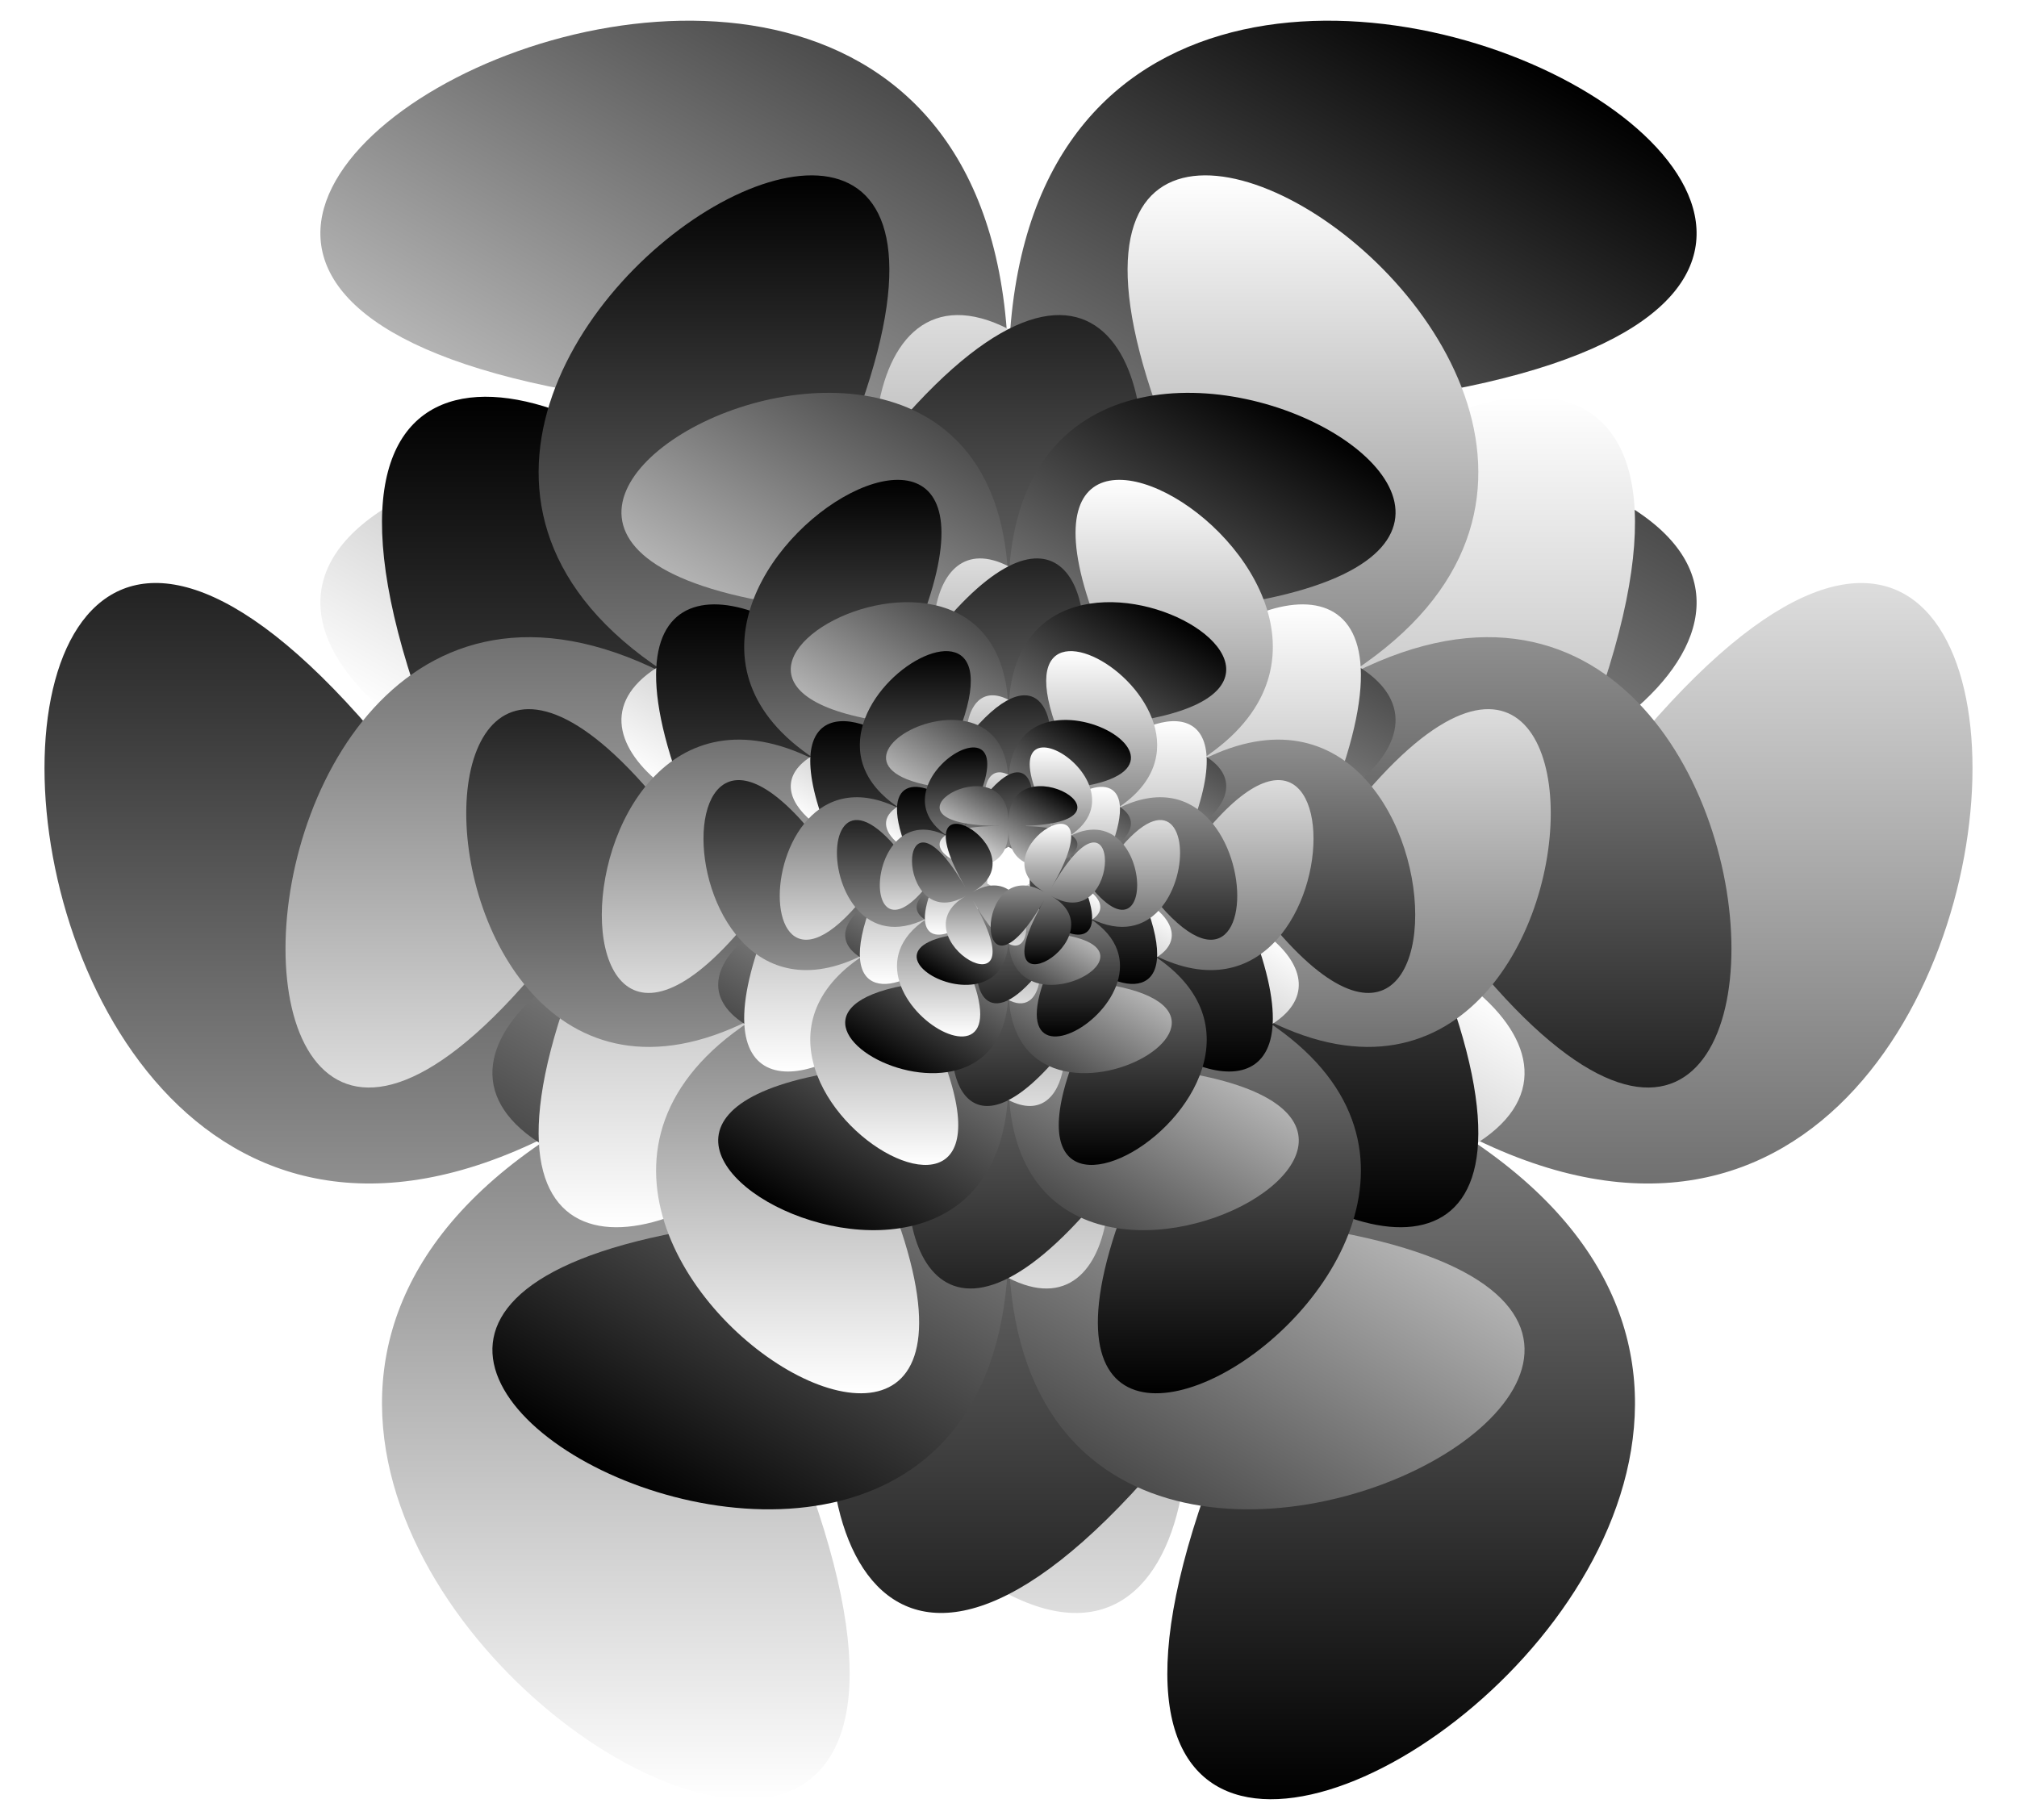
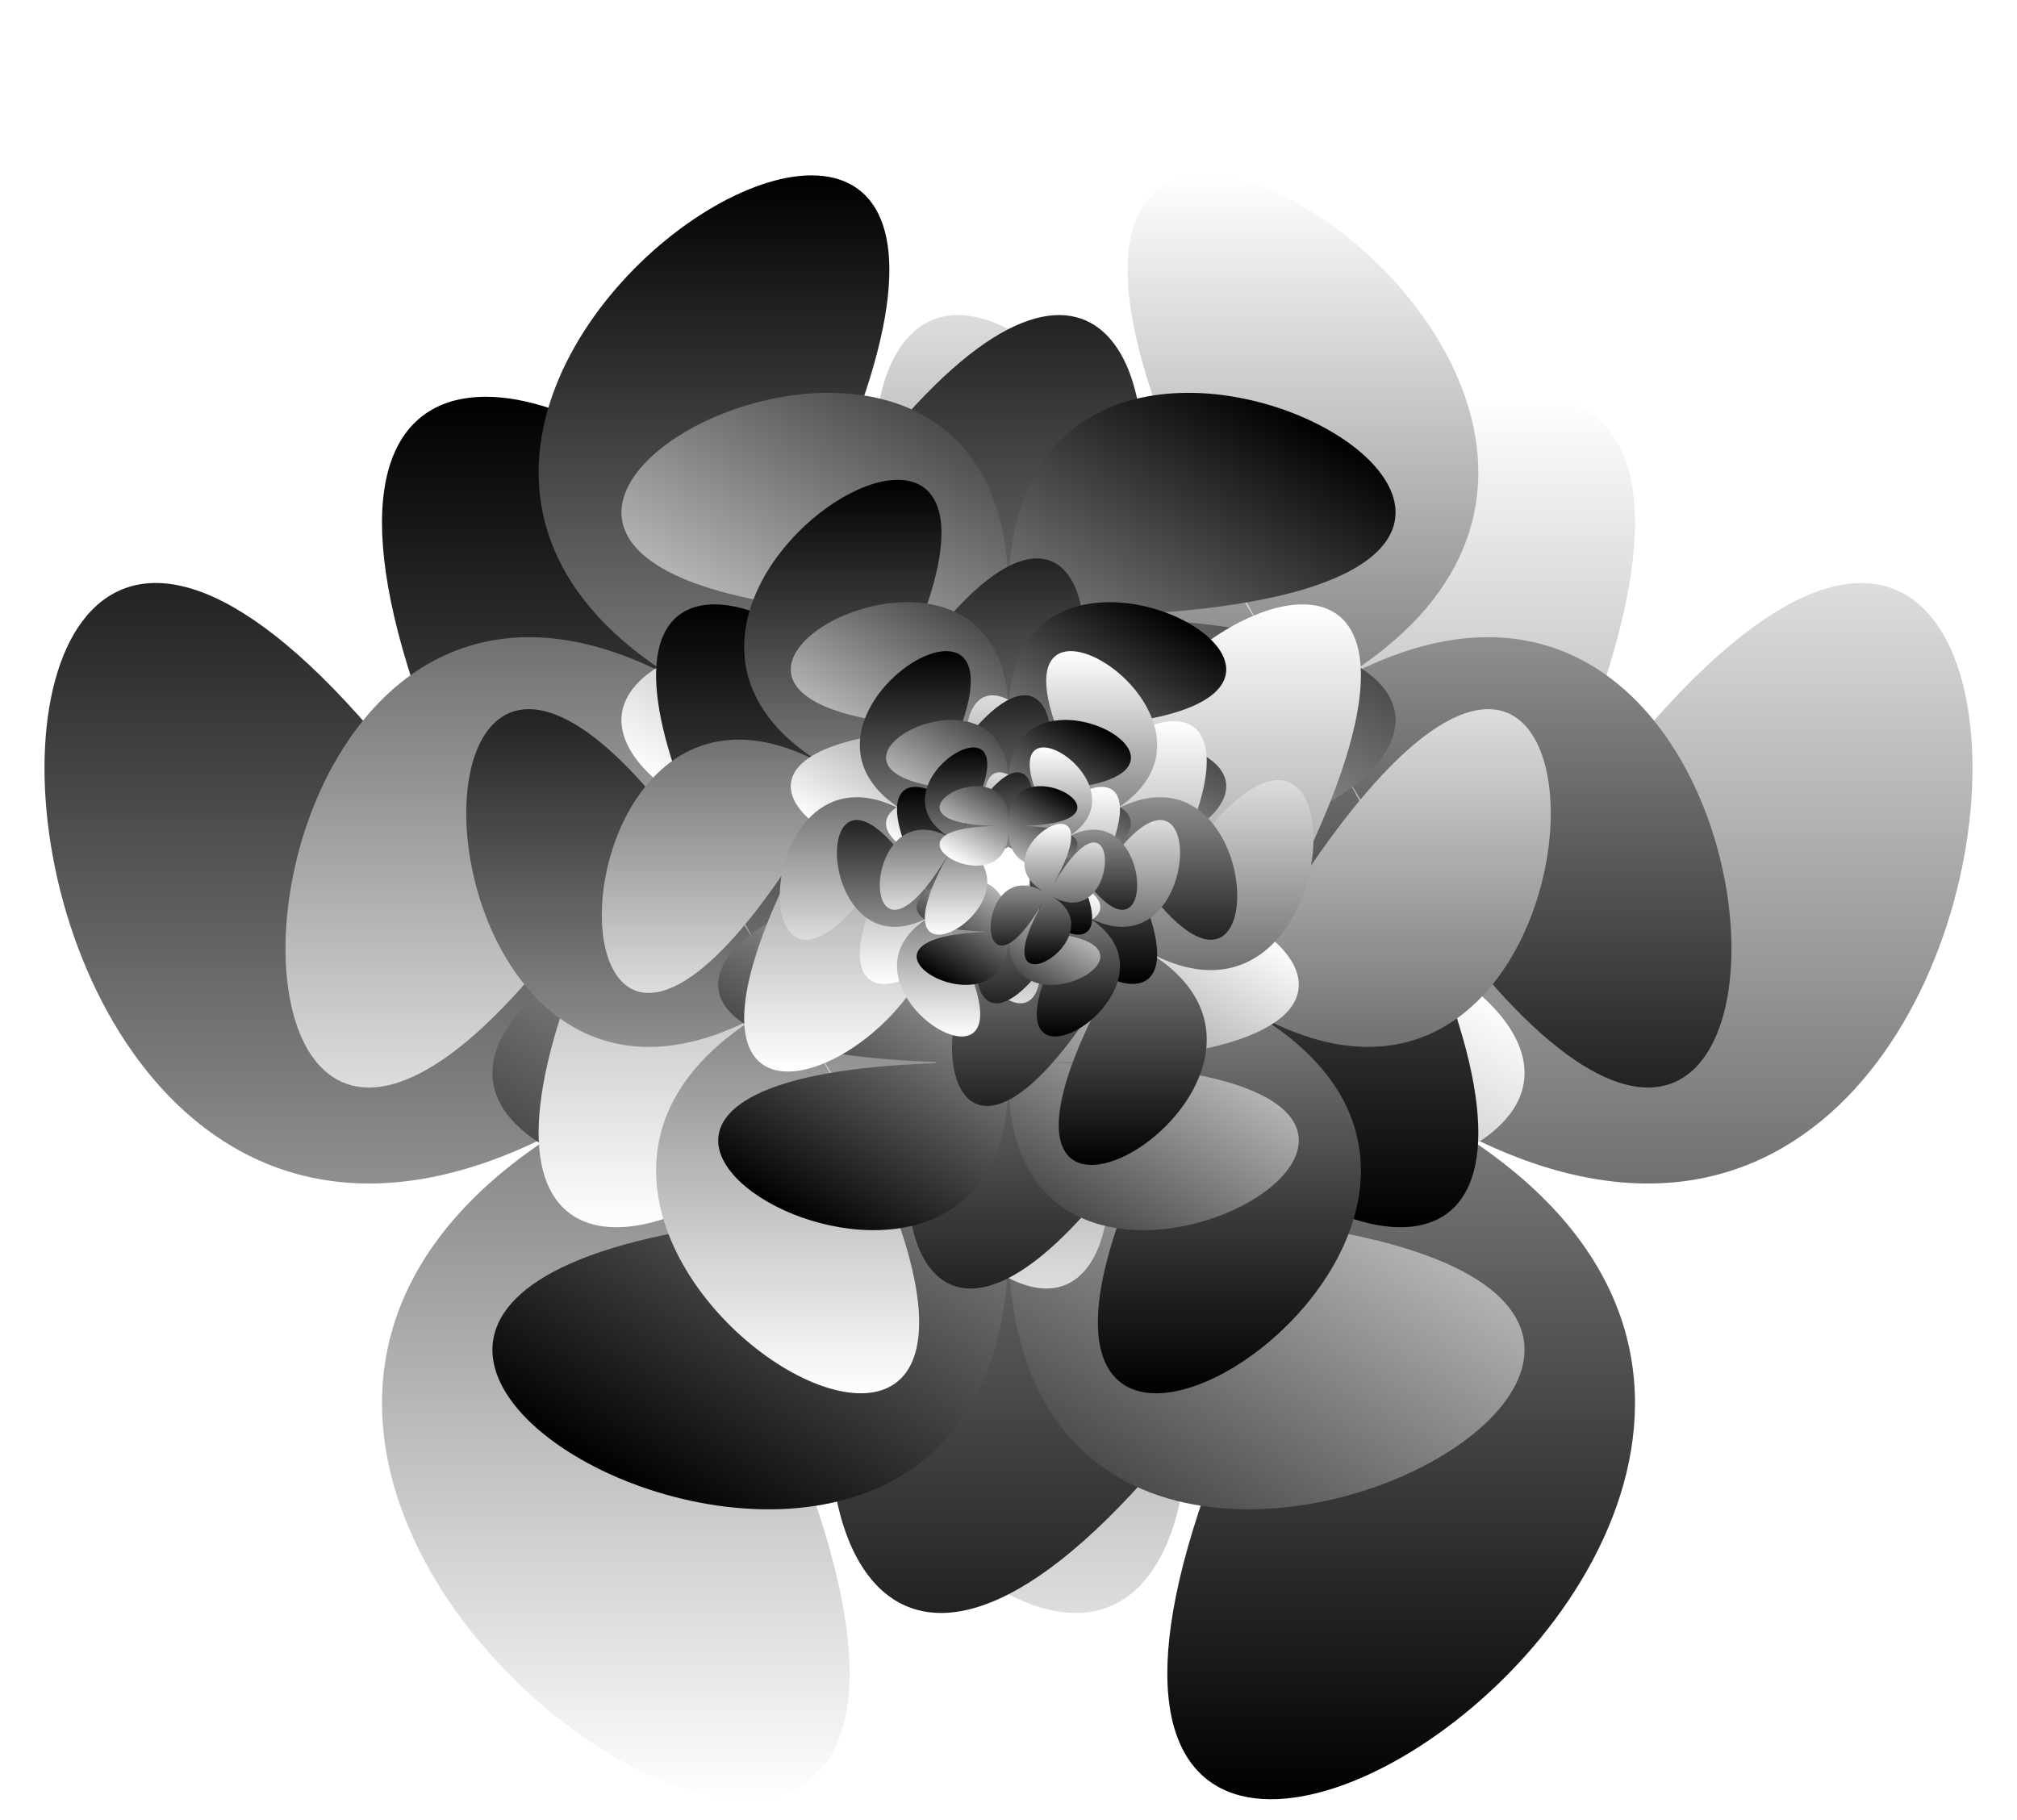
<svg xmlns="http://www.w3.org/2000/svg" enable-background="new 0 0 1773.092 1600" version="1.1" viewBox="0 0 1773.1 1600" xml:space="preserve">
  <defs>
    <linearGradient id="ai" x1="1231.7" x2="1231.7" y1="348.81" y2="1581.8" gradientUnits="userSpaceOnUse">
      <stop stop-color="#fff" offset="0" />
      <stop offset="1" />
    </linearGradient>
    <linearGradient id="aj" x1="541.36" x2="541.36" y1="1581.8" y2="348.81" gradientUnits="userSpaceOnUse">
      <stop stop-color="#fff" offset="0" />
      <stop offset="1" />
    </linearGradient>
    <linearGradient id="as" x1="635.43" x2="1137.7" y1="802.39" y2="-67.526" gradientUnits="userSpaceOnUse">
      <stop stop-color="#fff" offset="0" />
      <stop offset="1" />
    </linearGradient>
    <linearGradient id="af" x1="3716.9" x2="3716.9" y1="1719.7" y2="2644.5" gradientTransform="matrix(-1 0 0 -1 4344.5 2798.7)" gradientUnits="userSpaceOnUse">
      <stop stop-color="#fff" offset="0" />
      <stop offset="1" />
    </linearGradient>
    <linearGradient id="ag" x1="3199.1" x2="3199.1" y1="2644.5" y2="1719.7" gradientTransform="matrix(-1 0 0 -1 4344.5 2798.7)" gradientUnits="userSpaceOnUse">
      <stop stop-color="#fff" offset="0" />
      <stop offset="1" />
    </linearGradient>
    <linearGradient id="ah" x1="3269.7" x2="3646.3" y1="2059.9" y2="1407.5" gradientTransform="matrix(-1 0 0 -1 4344.5 2798.7)" gradientUnits="userSpaceOnUse">
      <stop stop-color="#fff" offset="0" />
      <stop offset="1" />
    </linearGradient>
    <linearGradient id="ac" x1="1485.7" x2="1485.7" y1="523.34" y2="1216.9" gradientTransform="translate(-405 8)" gradientUnits="userSpaceOnUse">
      <stop stop-color="#fff" offset="0" />
      <stop offset="1" />
    </linearGradient>
    <linearGradient id="ad" x1="1097.4" x2="1097.4" y1="1216.9" y2="523.34" gradientTransform="translate(-405 8)" gradientUnits="userSpaceOnUse">
      <stop stop-color="#fff" offset="0" />
      <stop offset="1" />
    </linearGradient>
    <linearGradient id="ae" x1="1150.3" x2="1432.8" y1="778.48" y2="289.15" gradientTransform="translate(-405 8)" gradientUnits="userSpaceOnUse">
      <stop stop-color="#fff" offset="0" />
      <stop offset="1" />
    </linearGradient>
    <linearGradient id="ba" x1="3603.6" x2="3603.6" y1="1856.6" y2="2376.8" gradientTransform="matrix(-1 0 0 -1 4344.5 2798.7)" gradientUnits="userSpaceOnUse">
      <stop stop-color="#fff" offset="0" />
      <stop offset="1" />
    </linearGradient>
    <linearGradient id="bb" x1="3312.4" x2="3312.4" y1="2376.8" y2="1856.6" gradientTransform="matrix(-1 0 0 -1 4344.5 2798.7)" gradientUnits="userSpaceOnUse">
      <stop stop-color="#fff" offset="0" />
      <stop offset="1" />
    </linearGradient>
    <linearGradient id="bc" x1="3352" x2="3563.9" y1="2048" y2="1681" gradientTransform="matrix(-1 0 0 -1 4344.5 2798.7)" gradientUnits="userSpaceOnUse">
      <stop stop-color="#fff" offset="0" />
      <stop offset="1" />
    </linearGradient>
    <linearGradient id="ax" x1="1400.8" x2="1400.8" y1="626.01" y2="1016.1" gradientTransform="translate(-405 8)" gradientUnits="userSpaceOnUse">
      <stop stop-color="#fff" offset="0" />
      <stop offset="1" />
    </linearGradient>
    <linearGradient id="ay" x1="1182.3" x2="1182.3" y1="1016.1" y2="626.01" gradientTransform="translate(-405 8)" gradientUnits="userSpaceOnUse">
      <stop stop-color="#fff" offset="0" />
      <stop offset="1" />
    </linearGradient>
    <linearGradient id="az" x1="1212.1" x2="1371" y1="769.53" y2="494.28" gradientTransform="translate(-405 8)" gradientUnits="userSpaceOnUse">
      <stop stop-color="#fff" offset="0" />
      <stop offset="1" />
    </linearGradient>
    <linearGradient id="au" x1="3539.9" x2="3539.9" y1="1933.6" y2="2226.2" gradientTransform="matrix(-1 0 0 -1 4344.5 2798.7)" gradientUnits="userSpaceOnUse">
      <stop stop-color="#fff" offset="0" />
      <stop offset="1" />
    </linearGradient>
    <linearGradient id="av" x1="3376.1" x2="3376.1" y1="2226.2" y2="1933.6" gradientTransform="matrix(-1 0 0 -1 4344.5 2798.7)" gradientUnits="userSpaceOnUse">
      <stop stop-color="#fff" offset="0" />
      <stop offset="1" />
    </linearGradient>
    <linearGradient id="aw" x1="3398.4" x2="3517.6" y1="2041.3" y2="1834.8" gradientTransform="matrix(-1 0 0 -1 4344.5 2798.7)" gradientUnits="userSpaceOnUse">
      <stop stop-color="#fff" offset="0" />
      <stop offset="1" />
    </linearGradient>
    <linearGradient id="aq" x1="1353" x2="1353" y1="683.76" y2="903.21" gradientTransform="translate(-405 8)" gradientUnits="userSpaceOnUse">
      <stop stop-color="#fff" offset="0" />
      <stop offset="1" />
    </linearGradient>
    <linearGradient id="ar" x1="1230.1" x2="1230.1" y1="903.21" y2="683.76" gradientTransform="translate(-405 8)" gradientUnits="userSpaceOnUse">
      <stop stop-color="#fff" offset="0" />
      <stop offset="1" />
    </linearGradient>
    <linearGradient id="at" x1="1246.9" x2="1336.2" y1="764.49" y2="609.67" gradientTransform="translate(-405 8)" gradientUnits="userSpaceOnUse">
      <stop stop-color="#fff" offset="0" />
      <stop offset="1" />
    </linearGradient>
    <linearGradient id="an" x1="3504.1" x2="3504.1" y1="1977" y2="2141.5" gradientTransform="matrix(-1 0 0 -1 4344.5 2798.7)" gradientUnits="userSpaceOnUse">
      <stop stop-color="#fff" offset="0" />
      <stop offset="1" />
    </linearGradient>
    <linearGradient id="ao" x1="3411.9" x2="3411.9" y1="2141.5" y2="1977" gradientTransform="matrix(-1 0 0 -1 4344.5 2798.7)" gradientUnits="userSpaceOnUse">
      <stop stop-color="#fff" offset="0" />
      <stop offset="1" />
    </linearGradient>
    <linearGradient id="ap" x1="3424.5" x2="3491.5" y1="2037.5" y2="1921.4" gradientTransform="matrix(-1 0 0 -1 4344.5 2798.7)" gradientUnits="userSpaceOnUse">
      <stop stop-color="#fff" offset="0" />
      <stop offset="1" />
    </linearGradient>
    <linearGradient id="ak" x1="1326.1" x2="1326.1" y1="716.25" y2="839.69" gradientTransform="translate(-405 8)" gradientUnits="userSpaceOnUse">
      <stop stop-color="#fff" offset="0" />
      <stop offset="1" />
    </linearGradient>
    <linearGradient id="al" x1="1257" x2="1257" y1="839.69" y2="716.25" gradientTransform="translate(-405 8)" gradientUnits="userSpaceOnUse">
      <stop stop-color="#fff" offset="0" />
      <stop offset="1" />
    </linearGradient>
    <linearGradient id="am" x1="1266.4" x2="1316.7" y1="761.66" y2="674.57" gradientTransform="translate(-405 8)" gradientUnits="userSpaceOnUse">
      <stop stop-color="#fff" offset="0" />
      <stop offset="1" />
    </linearGradient>
    <filter id="ab" color-interpolation-filters="sRGB">
      <feGaussianBlur in="SourceGraphic" result="result0" stdDeviation="6" />
      <feDiffuseLighting lighting-color="rgb(255,255,255)" result="result5" surfaceScale="4">
        <feDistantLight azimuth="235" elevation="45" />
      </feDiffuseLighting>
      <feComposite in="result5" in2="SourceGraphic" k1="1.4" operator="arithmetic" result="fbSourceGraphic" />
      <feGaussianBlur in="fbSourceGraphic" result="result0" stdDeviation="6" />
      <feSpecularLighting lighting-color="rgb(255,255,255)" in="result0" result="result1" specularExponent="25" surfaceScale="4">
        <feDistantLight azimuth="235" elevation="45" />
      </feSpecularLighting>
      <feComposite in="fbSourceGraphic" in2="result1" k2="1" k3="1" operator="arithmetic" result="result4" />
      <feComposite in="result4" in2="SourceGraphic" operator="in" result="result2" />
    </filter>
    <filter id="aa" color-interpolation-filters="sRGB">
      <feGaussianBlur in="SourceGraphic" result="result0" stdDeviation="6" />
      <feDiffuseLighting lighting-color="rgb(255,255,255)" result="result5" surfaceScale="4">
        <feDistantLight azimuth="235" elevation="45" />
      </feDiffuseLighting>
      <feComposite in="result5" in2="SourceGraphic" k1="1.4" operator="arithmetic" result="fbSourceGraphic" />
      <feGaussianBlur in="fbSourceGraphic" result="result0" stdDeviation="6" />
      <feSpecularLighting lighting-color="rgb(255,255,255)" in="result0" result="result1" specularExponent="25" surfaceScale="4">
        <feDistantLight azimuth="235" elevation="45" />
      </feSpecularLighting>
      <feComposite in="fbSourceGraphic" in2="result1" k2="1" k3="1" operator="arithmetic" result="result4" />
      <feComposite in="result4" in2="SourceGraphic" operator="in" result="result2" />
    </filter>
    <filter id="z" color-interpolation-filters="sRGB">
      <feGaussianBlur in="SourceGraphic" result="result0" stdDeviation="6" />
      <feDiffuseLighting lighting-color="rgb(255,255,255)" result="result5" surfaceScale="4">
        <feDistantLight azimuth="235" elevation="45" />
      </feDiffuseLighting>
      <feComposite in="result5" in2="SourceGraphic" k1="1.4" operator="arithmetic" result="fbSourceGraphic" />
      <feGaussianBlur in="fbSourceGraphic" result="result0" stdDeviation="6" />
      <feSpecularLighting lighting-color="rgb(255,255,255)" in="result0" result="result1" specularExponent="25" surfaceScale="4">
        <feDistantLight azimuth="235" elevation="45" />
      </feSpecularLighting>
      <feComposite in="fbSourceGraphic" in2="result1" k2="1" k3="1" operator="arithmetic" result="result4" />
      <feComposite in="result4" in2="SourceGraphic" operator="in" result="result2" />
    </filter>
    <filter id="y" color-interpolation-filters="sRGB">
      <feGaussianBlur in="SourceGraphic" result="result0" stdDeviation="6" />
      <feDiffuseLighting lighting-color="rgb(255,255,255)" result="result5" surfaceScale="4">
        <feDistantLight azimuth="235" elevation="45" />
      </feDiffuseLighting>
      <feComposite in="result5" in2="SourceGraphic" k1="1.4" operator="arithmetic" result="fbSourceGraphic" />
      <feGaussianBlur in="fbSourceGraphic" result="result0" stdDeviation="6" />
      <feSpecularLighting lighting-color="rgb(255,255,255)" in="result0" result="result1" specularExponent="25" surfaceScale="4">
        <feDistantLight azimuth="235" elevation="45" />
      </feSpecularLighting>
      <feComposite in="fbSourceGraphic" in2="result1" k2="1" k3="1" operator="arithmetic" result="result4" />
      <feComposite in="result4" in2="SourceGraphic" operator="in" result="result2" />
    </filter>
    <filter id="x" color-interpolation-filters="sRGB">
      <feGaussianBlur in="SourceGraphic" result="result0" stdDeviation="6" />
      <feDiffuseLighting lighting-color="rgb(255,255,255)" result="result5" surfaceScale="4">
        <feDistantLight azimuth="235" elevation="45" />
      </feDiffuseLighting>
      <feComposite in="result5" in2="SourceGraphic" k1="1.4" operator="arithmetic" result="fbSourceGraphic" />
      <feGaussianBlur in="fbSourceGraphic" result="result0" stdDeviation="6" />
      <feSpecularLighting lighting-color="rgb(255,255,255)" in="result0" result="result1" specularExponent="25" surfaceScale="4">
        <feDistantLight azimuth="235" elevation="45" />
      </feSpecularLighting>
      <feComposite in="fbSourceGraphic" in2="result1" k2="1" k3="1" operator="arithmetic" result="result4" />
      <feComposite in="result4" in2="SourceGraphic" operator="in" result="result2" />
    </filter>
    <filter id="w" color-interpolation-filters="sRGB">
      <feGaussianBlur in="SourceGraphic" result="result0" stdDeviation="6" />
      <feDiffuseLighting lighting-color="rgb(255,255,255)" result="result5" surfaceScale="4">
        <feDistantLight azimuth="235" elevation="45" />
      </feDiffuseLighting>
      <feComposite in="result5" in2="SourceGraphic" k1="1.4" operator="arithmetic" result="fbSourceGraphic" />
      <feGaussianBlur in="fbSourceGraphic" result="result0" stdDeviation="6" />
      <feSpecularLighting lighting-color="rgb(255,255,255)" in="result0" result="result1" specularExponent="25" surfaceScale="4">
        <feDistantLight azimuth="235" elevation="45" />
      </feSpecularLighting>
      <feComposite in="fbSourceGraphic" in2="result1" k2="1" k3="1" operator="arithmetic" result="result4" />
      <feComposite in="result4" in2="SourceGraphic" operator="in" result="result2" />
    </filter>
    <filter id="v" color-interpolation-filters="sRGB">
      <feGaussianBlur in="SourceGraphic" result="result0" stdDeviation="6" />
      <feDiffuseLighting lighting-color="rgb(255,255,255)" result="result5" surfaceScale="4">
        <feDistantLight azimuth="235" elevation="45" />
      </feDiffuseLighting>
      <feComposite in="result5" in2="SourceGraphic" k1="1.4" operator="arithmetic" result="fbSourceGraphic" />
      <feGaussianBlur in="fbSourceGraphic" result="result0" stdDeviation="6" />
      <feSpecularLighting lighting-color="rgb(255,255,255)" in="result0" result="result1" specularExponent="25" surfaceScale="4">
        <feDistantLight azimuth="235" elevation="45" />
      </feSpecularLighting>
      <feComposite in="fbSourceGraphic" in2="result1" k2="1" k3="1" operator="arithmetic" result="result4" />
      <feComposite in="result4" in2="SourceGraphic" operator="in" result="result2" />
    </filter>
    <filter id="u" color-interpolation-filters="sRGB">
      <feGaussianBlur in="SourceGraphic" result="result0" stdDeviation="6" />
      <feDiffuseLighting lighting-color="rgb(255,255,255)" result="result5" surfaceScale="4">
        <feDistantLight azimuth="235" elevation="45" />
      </feDiffuseLighting>
      <feComposite in="result5" in2="SourceGraphic" k1="1.4" operator="arithmetic" result="fbSourceGraphic" />
      <feGaussianBlur in="fbSourceGraphic" result="result0" stdDeviation="6" />
      <feSpecularLighting lighting-color="rgb(255,255,255)" in="result0" result="result1" specularExponent="25" surfaceScale="4">
        <feDistantLight azimuth="235" elevation="45" />
      </feSpecularLighting>
      <feComposite in="fbSourceGraphic" in2="result1" k2="1" k3="1" operator="arithmetic" result="result4" />
      <feComposite in="result4" in2="SourceGraphic" operator="in" result="result2" />
    </filter>
    <filter id="t" color-interpolation-filters="sRGB">
      <feGaussianBlur in="SourceGraphic" result="result0" stdDeviation="6" />
      <feDiffuseLighting lighting-color="rgb(255,255,255)" result="result5" surfaceScale="4">
        <feDistantLight azimuth="235" elevation="45" />
      </feDiffuseLighting>
      <feComposite in="result5" in2="SourceGraphic" k1="1.4" operator="arithmetic" result="fbSourceGraphic" />
      <feGaussianBlur in="fbSourceGraphic" result="result0" stdDeviation="6" />
      <feSpecularLighting lighting-color="rgb(255,255,255)" in="result0" result="result1" specularExponent="25" surfaceScale="4">
        <feDistantLight azimuth="235" elevation="45" />
      </feSpecularLighting>
      <feComposite in="fbSourceGraphic" in2="result1" k2="1" k3="1" operator="arithmetic" result="result4" />
      <feComposite in="result4" in2="SourceGraphic" operator="in" result="result2" />
    </filter>
    <filter id="s" color-interpolation-filters="sRGB">
      <feGaussianBlur in="SourceGraphic" result="result0" stdDeviation="6" />
      <feDiffuseLighting lighting-color="rgb(255,255,255)" result="result5" surfaceScale="4">
        <feDistantLight azimuth="235" elevation="45" />
      </feDiffuseLighting>
      <feComposite in="result5" in2="SourceGraphic" k1="1.4" operator="arithmetic" result="fbSourceGraphic" />
      <feGaussianBlur in="fbSourceGraphic" result="result0" stdDeviation="6" />
      <feSpecularLighting lighting-color="rgb(255,255,255)" in="result0" result="result1" specularExponent="25" surfaceScale="4">
        <feDistantLight azimuth="235" elevation="45" />
      </feSpecularLighting>
      <feComposite in="fbSourceGraphic" in2="result1" k2="1" k3="1" operator="arithmetic" result="result4" />
      <feComposite in="result4" in2="SourceGraphic" operator="in" result="result2" />
    </filter>
    <filter id="r" color-interpolation-filters="sRGB">
      <feGaussianBlur in="SourceGraphic" result="result0" stdDeviation="6" />
      <feDiffuseLighting lighting-color="rgb(255,255,255)" result="result5" surfaceScale="4">
        <feDistantLight azimuth="235" elevation="45" />
      </feDiffuseLighting>
      <feComposite in="result5" in2="SourceGraphic" k1="1.4" operator="arithmetic" result="fbSourceGraphic" />
      <feGaussianBlur in="fbSourceGraphic" result="result0" stdDeviation="6" />
      <feSpecularLighting lighting-color="rgb(255,255,255)" in="result0" result="result1" specularExponent="25" surfaceScale="4">
        <feDistantLight azimuth="235" elevation="45" />
      </feSpecularLighting>
      <feComposite in="fbSourceGraphic" in2="result1" k2="1" k3="1" operator="arithmetic" result="result4" />
      <feComposite in="result4" in2="SourceGraphic" operator="in" result="result2" />
    </filter>
    <filter id="q" color-interpolation-filters="sRGB">
      <feGaussianBlur in="SourceGraphic" result="result0" stdDeviation="6" />
      <feDiffuseLighting lighting-color="rgb(255,255,255)" result="result5" surfaceScale="4">
        <feDistantLight azimuth="235" elevation="45" />
      </feDiffuseLighting>
      <feComposite in="result5" in2="SourceGraphic" k1="1.4" operator="arithmetic" result="fbSourceGraphic" />
      <feGaussianBlur in="fbSourceGraphic" result="result0" stdDeviation="6" />
      <feSpecularLighting lighting-color="rgb(255,255,255)" in="result0" result="result1" specularExponent="25" surfaceScale="4">
        <feDistantLight azimuth="235" elevation="45" />
      </feSpecularLighting>
      <feComposite in="fbSourceGraphic" in2="result1" k2="1" k3="1" operator="arithmetic" result="result4" />
      <feComposite in="result4" in2="SourceGraphic" operator="in" result="result2" />
    </filter>
    <filter id="p" color-interpolation-filters="sRGB">
      <feGaussianBlur in="SourceGraphic" result="result0" stdDeviation="6" />
      <feDiffuseLighting lighting-color="rgb(255,255,255)" result="result5" surfaceScale="4">
        <feDistantLight azimuth="235" elevation="45" />
      </feDiffuseLighting>
      <feComposite in="result5" in2="SourceGraphic" k1="1.4" operator="arithmetic" result="fbSourceGraphic" />
      <feGaussianBlur in="fbSourceGraphic" result="result0" stdDeviation="6" />
      <feSpecularLighting lighting-color="rgb(255,255,255)" in="result0" result="result1" specularExponent="25" surfaceScale="4">
        <feDistantLight azimuth="235" elevation="45" />
      </feSpecularLighting>
      <feComposite in="fbSourceGraphic" in2="result1" k2="1" k3="1" operator="arithmetic" result="result4" />
      <feComposite in="result4" in2="SourceGraphic" operator="in" result="result2" />
    </filter>
    <filter id="o" color-interpolation-filters="sRGB">
      <feGaussianBlur in="SourceGraphic" result="result0" stdDeviation="6" />
      <feDiffuseLighting lighting-color="rgb(255,255,255)" result="result5" surfaceScale="4">
        <feDistantLight azimuth="235" elevation="45" />
      </feDiffuseLighting>
      <feComposite in="result5" in2="SourceGraphic" k1="1.4" operator="arithmetic" result="fbSourceGraphic" />
      <feGaussianBlur in="fbSourceGraphic" result="result0" stdDeviation="6" />
      <feSpecularLighting lighting-color="rgb(255,255,255)" in="result0" result="result1" specularExponent="25" surfaceScale="4">
        <feDistantLight azimuth="235" elevation="45" />
      </feSpecularLighting>
      <feComposite in="fbSourceGraphic" in2="result1" k2="1" k3="1" operator="arithmetic" result="result4" />
      <feComposite in="result4" in2="SourceGraphic" operator="in" result="result2" />
    </filter>
    <filter id="n" color-interpolation-filters="sRGB">
      <feGaussianBlur in="SourceGraphic" result="result0" stdDeviation="6" />
      <feDiffuseLighting lighting-color="rgb(255,255,255)" result="result5" surfaceScale="4">
        <feDistantLight azimuth="235" elevation="45" />
      </feDiffuseLighting>
      <feComposite in="result5" in2="SourceGraphic" k1="1.4" operator="arithmetic" result="fbSourceGraphic" />
      <feGaussianBlur in="fbSourceGraphic" result="result0" stdDeviation="6" />
      <feSpecularLighting lighting-color="rgb(255,255,255)" in="result0" result="result1" specularExponent="25" surfaceScale="4">
        <feDistantLight azimuth="235" elevation="45" />
      </feSpecularLighting>
      <feComposite in="fbSourceGraphic" in2="result1" k2="1" k3="1" operator="arithmetic" result="result4" />
      <feComposite in="result4" in2="SourceGraphic" operator="in" result="result2" />
    </filter>
    <filter id="m" color-interpolation-filters="sRGB">
      <feGaussianBlur in="SourceGraphic" result="result0" stdDeviation="6" />
      <feDiffuseLighting lighting-color="rgb(255,255,255)" result="result5" surfaceScale="4">
        <feDistantLight azimuth="235" elevation="45" />
      </feDiffuseLighting>
      <feComposite in="result5" in2="SourceGraphic" k1="1.4" operator="arithmetic" result="fbSourceGraphic" />
      <feGaussianBlur in="fbSourceGraphic" result="result0" stdDeviation="6" />
      <feSpecularLighting lighting-color="rgb(255,255,255)" in="result0" result="result1" specularExponent="25" surfaceScale="4">
        <feDistantLight azimuth="235" elevation="45" />
      </feSpecularLighting>
      <feComposite in="fbSourceGraphic" in2="result1" k2="1" k3="1" operator="arithmetic" result="result4" />
      <feComposite in="result4" in2="SourceGraphic" operator="in" result="result2" />
    </filter>
    <filter id="l" color-interpolation-filters="sRGB">
      <feGaussianBlur in="SourceGraphic" result="result0" stdDeviation="6" />
      <feDiffuseLighting lighting-color="rgb(255,255,255)" result="result5" surfaceScale="4">
        <feDistantLight azimuth="235" elevation="45" />
      </feDiffuseLighting>
      <feComposite in="result5" in2="SourceGraphic" k1="1.4" operator="arithmetic" result="fbSourceGraphic" />
      <feGaussianBlur in="fbSourceGraphic" result="result0" stdDeviation="6" />
      <feSpecularLighting lighting-color="rgb(255,255,255)" in="result0" result="result1" specularExponent="25" surfaceScale="4">
        <feDistantLight azimuth="235" elevation="45" />
      </feSpecularLighting>
      <feComposite in="fbSourceGraphic" in2="result1" k2="1" k3="1" operator="arithmetic" result="result4" />
      <feComposite in="result4" in2="SourceGraphic" operator="in" result="result2" />
    </filter>
    <filter id="k" color-interpolation-filters="sRGB">
      <feGaussianBlur in="SourceGraphic" result="result0" stdDeviation="6" />
      <feDiffuseLighting lighting-color="rgb(255,255,255)" result="result5" surfaceScale="4">
        <feDistantLight azimuth="235" elevation="45" />
      </feDiffuseLighting>
      <feComposite in="result5" in2="SourceGraphic" k1="1.4" operator="arithmetic" result="fbSourceGraphic" />
      <feGaussianBlur in="fbSourceGraphic" result="result0" stdDeviation="6" />
      <feSpecularLighting lighting-color="rgb(255,255,255)" in="result0" result="result1" specularExponent="25" surfaceScale="4">
        <feDistantLight azimuth="235" elevation="45" />
      </feSpecularLighting>
      <feComposite in="fbSourceGraphic" in2="result1" k2="1" k3="1" operator="arithmetic" result="result4" />
      <feComposite in="result4" in2="SourceGraphic" operator="in" result="result2" />
    </filter>
    <filter id="j" color-interpolation-filters="sRGB">
      <feGaussianBlur in="SourceGraphic" result="result0" stdDeviation="6" />
      <feDiffuseLighting lighting-color="rgb(255,255,255)" result="result5" surfaceScale="4">
        <feDistantLight azimuth="235" elevation="45" />
      </feDiffuseLighting>
      <feComposite in="result5" in2="SourceGraphic" k1="1.4" operator="arithmetic" result="fbSourceGraphic" />
      <feGaussianBlur in="fbSourceGraphic" result="result0" stdDeviation="6" />
      <feSpecularLighting lighting-color="rgb(255,255,255)" in="result0" result="result1" specularExponent="25" surfaceScale="4">
        <feDistantLight azimuth="235" elevation="45" />
      </feSpecularLighting>
      <feComposite in="fbSourceGraphic" in2="result1" k2="1" k3="1" operator="arithmetic" result="result4" />
      <feComposite in="result4" in2="SourceGraphic" operator="in" result="result2" />
    </filter>
    <filter id="i" color-interpolation-filters="sRGB">
      <feGaussianBlur in="SourceGraphic" result="result0" stdDeviation="6" />
      <feDiffuseLighting lighting-color="rgb(255,255,255)" result="result5" surfaceScale="4">
        <feDistantLight azimuth="235" elevation="45" />
      </feDiffuseLighting>
      <feComposite in="result5" in2="SourceGraphic" k1="1.4" operator="arithmetic" result="fbSourceGraphic" />
      <feGaussianBlur in="fbSourceGraphic" result="result0" stdDeviation="6" />
      <feSpecularLighting lighting-color="rgb(255,255,255)" in="result0" result="result1" specularExponent="25" surfaceScale="4">
        <feDistantLight azimuth="235" elevation="45" />
      </feSpecularLighting>
      <feComposite in="fbSourceGraphic" in2="result1" k2="1" k3="1" operator="arithmetic" result="result4" />
      <feComposite in="result4" in2="SourceGraphic" operator="in" result="result2" />
    </filter>
    <filter id="h" color-interpolation-filters="sRGB">
      <feGaussianBlur in="SourceGraphic" result="result0" stdDeviation="6" />
      <feDiffuseLighting lighting-color="rgb(255,255,255)" result="result5" surfaceScale="4">
        <feDistantLight azimuth="235" elevation="45" />
      </feDiffuseLighting>
      <feComposite in="result5" in2="SourceGraphic" k1="1.4" operator="arithmetic" result="fbSourceGraphic" />
      <feGaussianBlur in="fbSourceGraphic" result="result0" stdDeviation="6" />
      <feSpecularLighting lighting-color="rgb(255,255,255)" in="result0" result="result1" specularExponent="25" surfaceScale="4">
        <feDistantLight azimuth="235" elevation="45" />
      </feSpecularLighting>
      <feComposite in="fbSourceGraphic" in2="result1" k2="1" k3="1" operator="arithmetic" result="result4" />
      <feComposite in="result4" in2="SourceGraphic" operator="in" result="result2" />
    </filter>
    <filter id="g" color-interpolation-filters="sRGB">
      <feGaussianBlur in="SourceGraphic" result="result0" stdDeviation="6" />
      <feDiffuseLighting lighting-color="rgb(255,255,255)" result="result5" surfaceScale="4">
        <feDistantLight azimuth="235" elevation="45" />
      </feDiffuseLighting>
      <feComposite in="result5" in2="SourceGraphic" k1="1.4" operator="arithmetic" result="fbSourceGraphic" />
      <feGaussianBlur in="fbSourceGraphic" result="result0" stdDeviation="6" />
      <feSpecularLighting lighting-color="rgb(255,255,255)" in="result0" result="result1" specularExponent="25" surfaceScale="4">
        <feDistantLight azimuth="235" elevation="45" />
      </feSpecularLighting>
      <feComposite in="fbSourceGraphic" in2="result1" k2="1" k3="1" operator="arithmetic" result="result4" />
      <feComposite in="result4" in2="SourceGraphic" operator="in" result="result2" />
    </filter>
    <filter id="f" color-interpolation-filters="sRGB">
      <feGaussianBlur in="SourceGraphic" result="result0" stdDeviation="6" />
      <feDiffuseLighting lighting-color="rgb(255,255,255)" result="result5" surfaceScale="4">
        <feDistantLight azimuth="235" elevation="45" />
      </feDiffuseLighting>
      <feComposite in="result5" in2="SourceGraphic" k1="1.4" operator="arithmetic" result="fbSourceGraphic" />
      <feGaussianBlur in="fbSourceGraphic" result="result0" stdDeviation="6" />
      <feSpecularLighting lighting-color="rgb(255,255,255)" in="result0" result="result1" specularExponent="25" surfaceScale="4">
        <feDistantLight azimuth="235" elevation="45" />
      </feSpecularLighting>
      <feComposite in="fbSourceGraphic" in2="result1" k2="1" k3="1" operator="arithmetic" result="result4" />
      <feComposite in="result4" in2="SourceGraphic" operator="in" result="result2" />
    </filter>
    <filter id="e" color-interpolation-filters="sRGB">
      <feGaussianBlur in="SourceGraphic" result="result0" stdDeviation="6" />
      <feDiffuseLighting lighting-color="rgb(255,255,255)" result="result5" surfaceScale="4">
        <feDistantLight azimuth="235" elevation="45" />
      </feDiffuseLighting>
      <feComposite in="result5" in2="SourceGraphic" k1="1.4" operator="arithmetic" result="fbSourceGraphic" />
      <feGaussianBlur in="fbSourceGraphic" result="result0" stdDeviation="6" />
      <feSpecularLighting lighting-color="rgb(255,255,255)" in="result0" result="result1" specularExponent="25" surfaceScale="4">
        <feDistantLight azimuth="235" elevation="45" />
      </feSpecularLighting>
      <feComposite in="fbSourceGraphic" in2="result1" k2="1" k3="1" operator="arithmetic" result="result4" />
      <feComposite in="result4" in2="SourceGraphic" operator="in" result="result2" />
    </filter>
    <filter id="d" color-interpolation-filters="sRGB">
      <feGaussianBlur in="SourceGraphic" result="result0" stdDeviation="6" />
      <feDiffuseLighting lighting-color="rgb(255,255,255)" result="result5" surfaceScale="4">
        <feDistantLight azimuth="235" elevation="45" />
      </feDiffuseLighting>
      <feComposite in="result5" in2="SourceGraphic" k1="1.4" operator="arithmetic" result="fbSourceGraphic" />
      <feGaussianBlur in="fbSourceGraphic" result="result0" stdDeviation="6" />
      <feSpecularLighting lighting-color="rgb(255,255,255)" in="result0" result="result1" specularExponent="25" surfaceScale="4">
        <feDistantLight azimuth="235" elevation="45" />
      </feSpecularLighting>
      <feComposite in="fbSourceGraphic" in2="result1" k2="1" k3="1" operator="arithmetic" result="result4" />
      <feComposite in="result4" in2="SourceGraphic" operator="in" result="result2" />
    </filter>
    <filter id="c" color-interpolation-filters="sRGB">
      <feGaussianBlur in="SourceGraphic" result="result0" stdDeviation="6" />
      <feDiffuseLighting lighting-color="rgb(255,255,255)" result="result5" surfaceScale="4">
        <feDistantLight azimuth="235" elevation="45" />
      </feDiffuseLighting>
      <feComposite in="result5" in2="SourceGraphic" k1="1.4" operator="arithmetic" result="fbSourceGraphic" />
      <feGaussianBlur in="fbSourceGraphic" result="result0" stdDeviation="6" />
      <feSpecularLighting lighting-color="rgb(255,255,255)" in="result0" result="result1" specularExponent="25" surfaceScale="4">
        <feDistantLight azimuth="235" elevation="45" />
      </feSpecularLighting>
      <feComposite in="fbSourceGraphic" in2="result1" k2="1" k3="1" operator="arithmetic" result="result4" />
      <feComposite in="result4" in2="SourceGraphic" operator="in" result="result2" />
    </filter>
    <filter id="b" color-interpolation-filters="sRGB">
      <feGaussianBlur in="SourceGraphic" result="result0" stdDeviation="6" />
      <feDiffuseLighting lighting-color="rgb(255,255,255)" result="result5" surfaceScale="4">
        <feDistantLight azimuth="235" elevation="45" />
      </feDiffuseLighting>
      <feComposite in="result5" in2="SourceGraphic" k1="1.4" operator="arithmetic" result="fbSourceGraphic" />
      <feGaussianBlur in="fbSourceGraphic" result="result0" stdDeviation="6" />
      <feSpecularLighting lighting-color="rgb(255,255,255)" in="result0" result="result1" specularExponent="25" surfaceScale="4">
        <feDistantLight azimuth="235" elevation="45" />
      </feSpecularLighting>
      <feComposite in="fbSourceGraphic" in2="result1" k2="1" k3="1" operator="arithmetic" result="result4" />
      <feComposite in="result4" in2="SourceGraphic" operator="in" result="result2" />
    </filter>
    <filter id="a" color-interpolation-filters="sRGB">
      <feMorphology in="SourceAlpha" operator="dilate" radius="3.6" result="result1" />
      <feGaussianBlur in="result1" result="result0" stdDeviation="3.6" />
      <feDiffuseLighting surfaceScale="-5">
        <feDistantLight azimuth="225" elevation="45" />
      </feDiffuseLighting>
      <feComposite in2="result0" operator="in" result="result91" />
      <feComposite in="SourceGraphic" in2="result91" />
    </filter>
  </defs>
  <g filter="url(#a)">
-     <path d="m948.68 367.43c1256.5-2e-3 -62.137 761.3-62.133 35.873-4e-3 725.42-1318.6-35.87-62.133-35.872-1256.5 2e-3 62.137-761.3 62.133-35.873 4e-3 -725.42 1318.6 35.87 62.133 35.872z" fill="url(#as)" filter="url(#ab)" />
    <path d="m572.43 1019.1c628.24 1088.1-690.37 326.84-62.133-35.873-628.24 362.71-628.24-1159.9 0-71.745-628.24-1088.1 690.37-326.84 62.133 35.873 628.24-362.71 628.24 1159.9 0 71.745z" fill="url(#aj)" filter="url(#aa)" />
    <path d="m1262.8 983.24c628.24 362.71-690.37 1124-62.133 35.873-628.24 1088.1-628.24-434.45 0-71.745-628.24-362.71 690.37-1124 62.133-35.873 628.24-1088.1 628.24 434.45 0 71.745z" fill="url(#ai)" filter="url(#z)" />
    <path d="m839.94 1065c-942.35 0 46.603-570.97 46.6-26.904 3e-3 -544.07 988.95 26.903 46.6 26.904 942.35 0-46.603 570.97-46.6 26.904-3e-3 544.07-988.95-26.903-46.6-26.904z" fill="url(#ah)" filter="url(#y)" />
    <path d="m1122.1 576.19c-471.18-816.1 517.78-245.13 46.6 26.904 471.18-272.03 471.18 869.91 0 53.809 471.18 816.1-517.78 245.13-46.6-26.904-471.18 272.03-471.18-869.91 0-53.809z" fill="url(#ag)" filter="url(#x)" />
    <path d="m604.36 603.1c-471.18-272.03 517.78-843.01 46.6-26.904 471.18-816.1 471.18 325.84 0 53.809 471.18 272.03-517.78 843.01-46.6 26.904-471.18 816.1-471.18-325.84 0-53.809z" fill="url(#af)" filter="url(#w)" />
    <path d="m921.5 541.81c706.77-1e-3 -34.952 428.23-34.95 20.178-2e-3 408.05-741.72-20.177-34.95-20.178-706.77 1e-3 34.952-428.23 34.95-20.178 2e-3 -408.05 741.72 20.177 34.95 20.178z" fill="url(#ae)" filter="url(#v)" />
    <path d="m709.85 908.39c353.38 612.08-388.33 183.85-34.95-20.178-353.38 204.02-353.38-652.43 0-40.357-353.38-612.08 388.33-183.85 34.95 20.178 353.38-204.02 353.38 652.43 0 40.357z" fill="url(#ad)" filter="url(#u)" />
    <path d="m1098.2 888.21c353.38 204.02-388.33 632.25-34.95 20.178-353.38 612.08-353.38-244.38 0-40.357-353.38-204.02 388.33-632.25 34.95-20.178 353.38-612.08 353.38 244.38 0 40.356z" fill="url(#ac)" filter="url(#t)" />
    <path d="m860.33 934.17c-530.07 9e-4 26.214-321.17 26.212-15.134 2e-3 -306.04 556.29 15.133 26.212 15.134 530.07-9e-4 -26.214 321.17-26.212 15.134-2e-3 306.04-556.29-15.133-26.212-15.134z" fill="url(#bc)" filter="url(#s)" />
-     <path d="m1019.1 659.24c-265.04-459.06 291.25-137.88 26.212 15.134 265.04-153.02 265.04 489.32 0 30.268 265.04 459.06-291.25 137.88-26.212-15.134-265.04 153.02-265.04-489.32 0-30.268z" fill="url(#bb)" filter="url(#r)" />
    <path d="m727.81 674.38c-265.04-153.02 291.25-474.19 26.213-15.134 265.04-459.06 265.04 183.29 0 30.268 265.04 153.02-291.25 474.19-26.213 15.134-265.04 459.06-265.04-183.29 0-30.268z" fill="url(#ba)" filter="url(#q)" />
    <path d="m906.21 639.9c397.56-7e-4 -19.661 240.88-19.659 11.35-1e-3 229.53-417.21-11.35-19.659-11.35-397.56 7e-4 19.661-240.88 19.659-11.35 1e-3 -229.53 417.22 11.35 19.659 11.35z" fill="url(#az)" filter="url(#p)" />
-     <path d="m787.16 846.1c198.78 344.29-218.44 103.41-19.659-11.35-198.78 114.76-198.78-366.99 0-22.701-198.78-344.29 218.44-103.41 19.659 11.35 198.78-114.76 198.78 366.99 0 22.701z" fill="url(#ay)" filter="url(#o)" />
    <path d="m1005.6 834.75c198.78 114.76-218.44 355.64-19.659 11.35-198.78 344.29-198.78-137.46 0-22.701-198.78-114.76 218.44-355.64 19.659-11.35 198.78-344.29 198.78 137.46 0 22.701z" fill="url(#ax)" filter="url(#n)" />
-     <path d="m871.8 860.6c-298.17 5e-4 14.746-180.66 14.745-8.513 9e-4 -172.15 312.91 8.512 14.744 8.513 298.17-5e-4 -14.746 180.66-14.745 8.513-8e-4 172.15-312.91-8.512-14.744-8.513z" fill="url(#aw)" filter="url(#m)" />
    <path d="m961.09 705.96c-149.08-258.22 163.83-77.56 14.745 8.513 149.08-86.072 149.08 275.25 0 17.025 149.08 258.22-163.83 77.56-14.745-8.513-149.08 86.072-149.08-275.24 0-17.025z" fill="url(#av)" filter="url(#l)" />
    <path d="m797.26 714.47c-149.08-86.072 163.83-266.73 14.745-8.513 149.08-258.22 149.08 103.1 0 17.026 149.08 86.072-163.83 266.73-14.745 8.513-149.08 258.22-149.08-103.1 0-17.026z" fill="url(#au)" filter="url(#k)" />
    <path d="m897.6 695.08c223.62-4e-4 -11.059 135.49-11.058 6.385-7e-4 129.11-234.68-6.384-11.058-6.385-223.62 4e-4 11.059-135.49 11.058-6.385 7e-4 -129.11 234.68 6.384 11.058 6.385z" fill="url(#at)" filter="url(#j)" />
    <path d="m830.64 811.07c111.81 193.66-122.87 58.17-11.058-6.385-111.81 64.554-111.81-206.43 0-12.769-111.81-193.66 122.87-58.17 11.058 6.385 111.81-64.554 111.81 206.43 0 12.769z" fill="url(#ar)" filter="url(#i)" />
    <path d="m953.51 804.68c111.81 64.554-122.87 200.05-11.058 6.385-111.81 193.66-111.81-77.324 0-12.769-111.81-64.554 122.87-200.05 11.058-6.385 111.81-193.66 111.81 77.324 0 12.769z" fill="url(#aq)" filter="url(#h)" />
    <path d="m878.25 819.22c-167.72 3e-4 8.294-101.62 8.294-4.788 5e-4 -96.832 176.01 4.788 8.294 4.788 167.72-3e-4 -8.294 101.62-8.294 4.788-5e-4 96.832-176.01-4.788-8.294-4.788z" fill="url(#ap)" filter="url(#g)" />
    <path d="m928.48 732.23c-83.86-145.25 92.153-43.627 8.294 4.788 83.86-48.416 83.86 154.83 0 9.577 83.86 145.25-92.153 43.627-8.294-4.788-83.86 48.416-83.86-154.83 0-9.577z" fill="url(#ao)" filter="url(#f)" />
    <path d="m836.32 737.02c-83.86-48.416 92.153-150.04 8.294-4.788 83.86-145.25 83.86 57.993 0 9.577 83.86 48.416-92.153 150.04-8.294 4.788-83.86 145.25-83.86-57.993 0-9.577z" fill="url(#an)" filter="url(#e)" />
    <path d="m892.77 726.12c125.79-2e-4 -6.221 76.216-6.22 3.591-4e-4 72.624-132.01-3.591-6.22-3.591-125.79 2e-4 6.221-76.216 6.22-3.591 4e-4 -72.624 132.01 3.591 6.22 3.591z" fill="url(#am)" filter="url(#d)" />
-     <path d="m855.1 791.36c62.895 108.94-69.115 32.72-6.22-3.591-62.895 36.312-62.895-116.12 0-7.183-62.895-108.94 69.115-32.72 6.22 3.591 62.895-36.312 62.895 116.12 0 7.183z" fill="url(#al)" filter="url(#c)" />
    <path d="m924.21 787.77c62.895 36.312-69.115 112.53-6.22 3.591-62.895 108.94-62.895-43.494 0-7.183-62.895-36.312 69.115-112.53 6.22-3.591 62.895-108.94 62.895 43.494 0 7.183z" fill="url(#ak)" filter="url(#b)" />
  </g>
</svg>